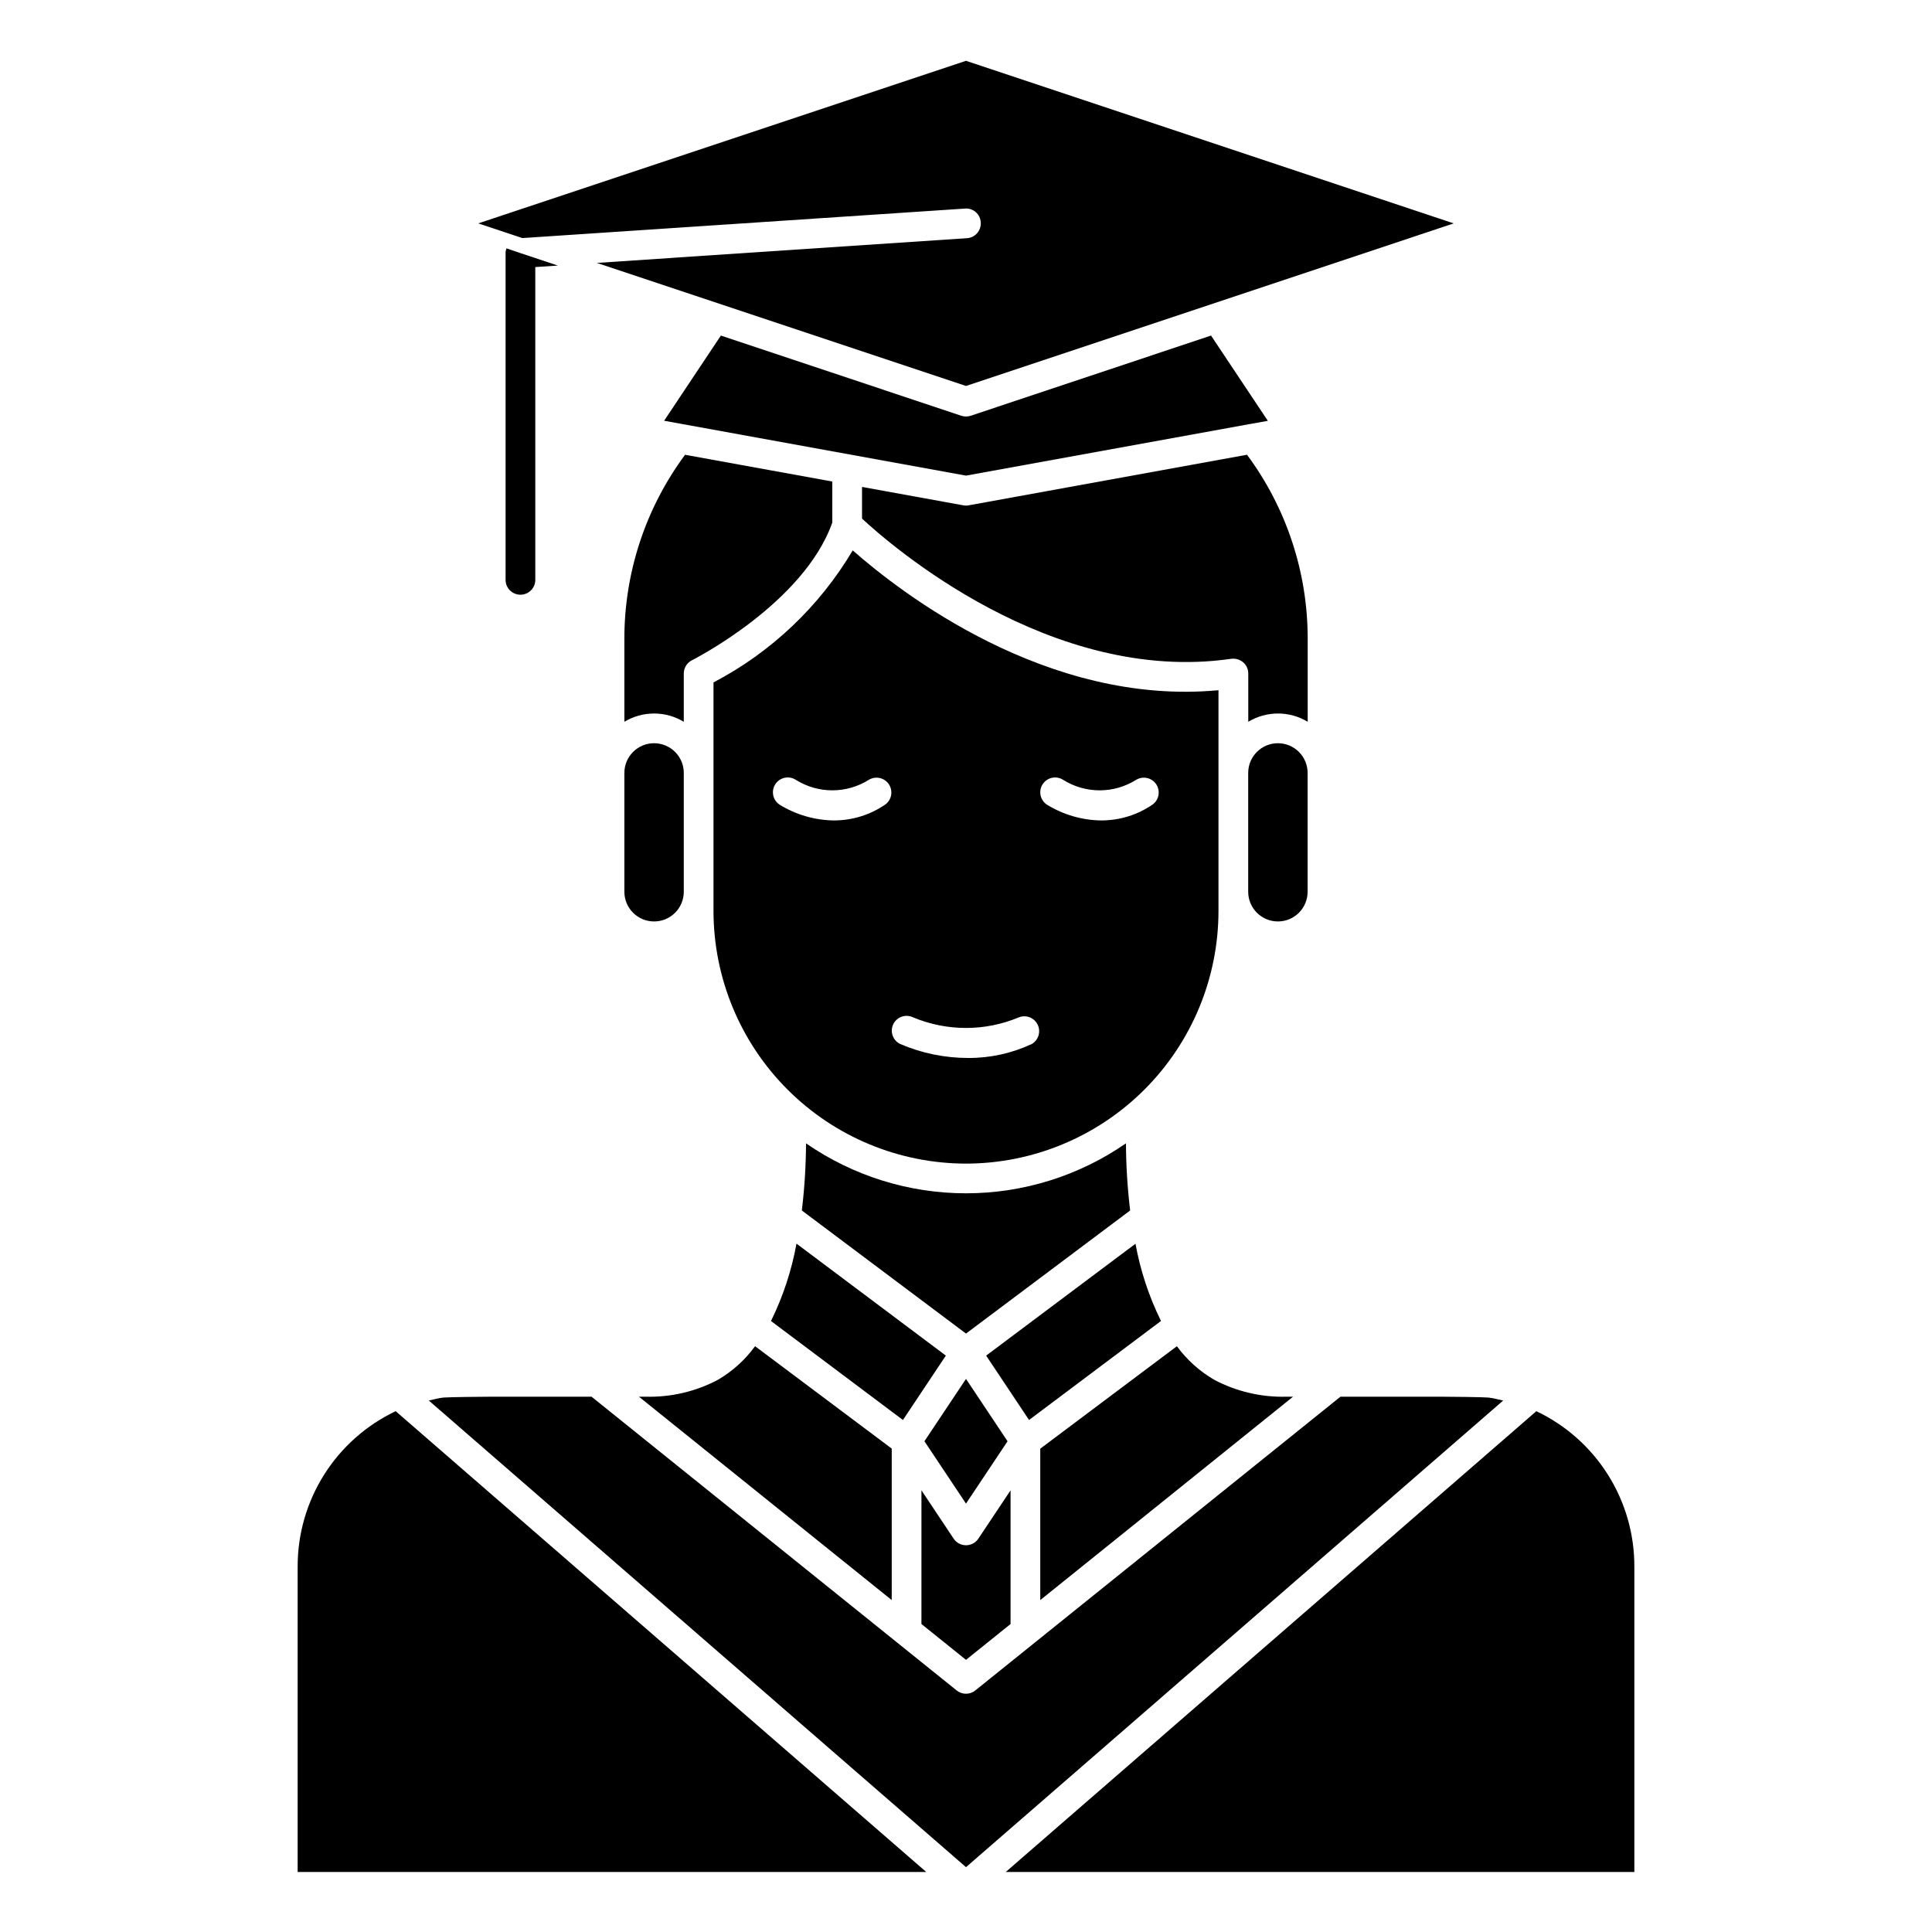
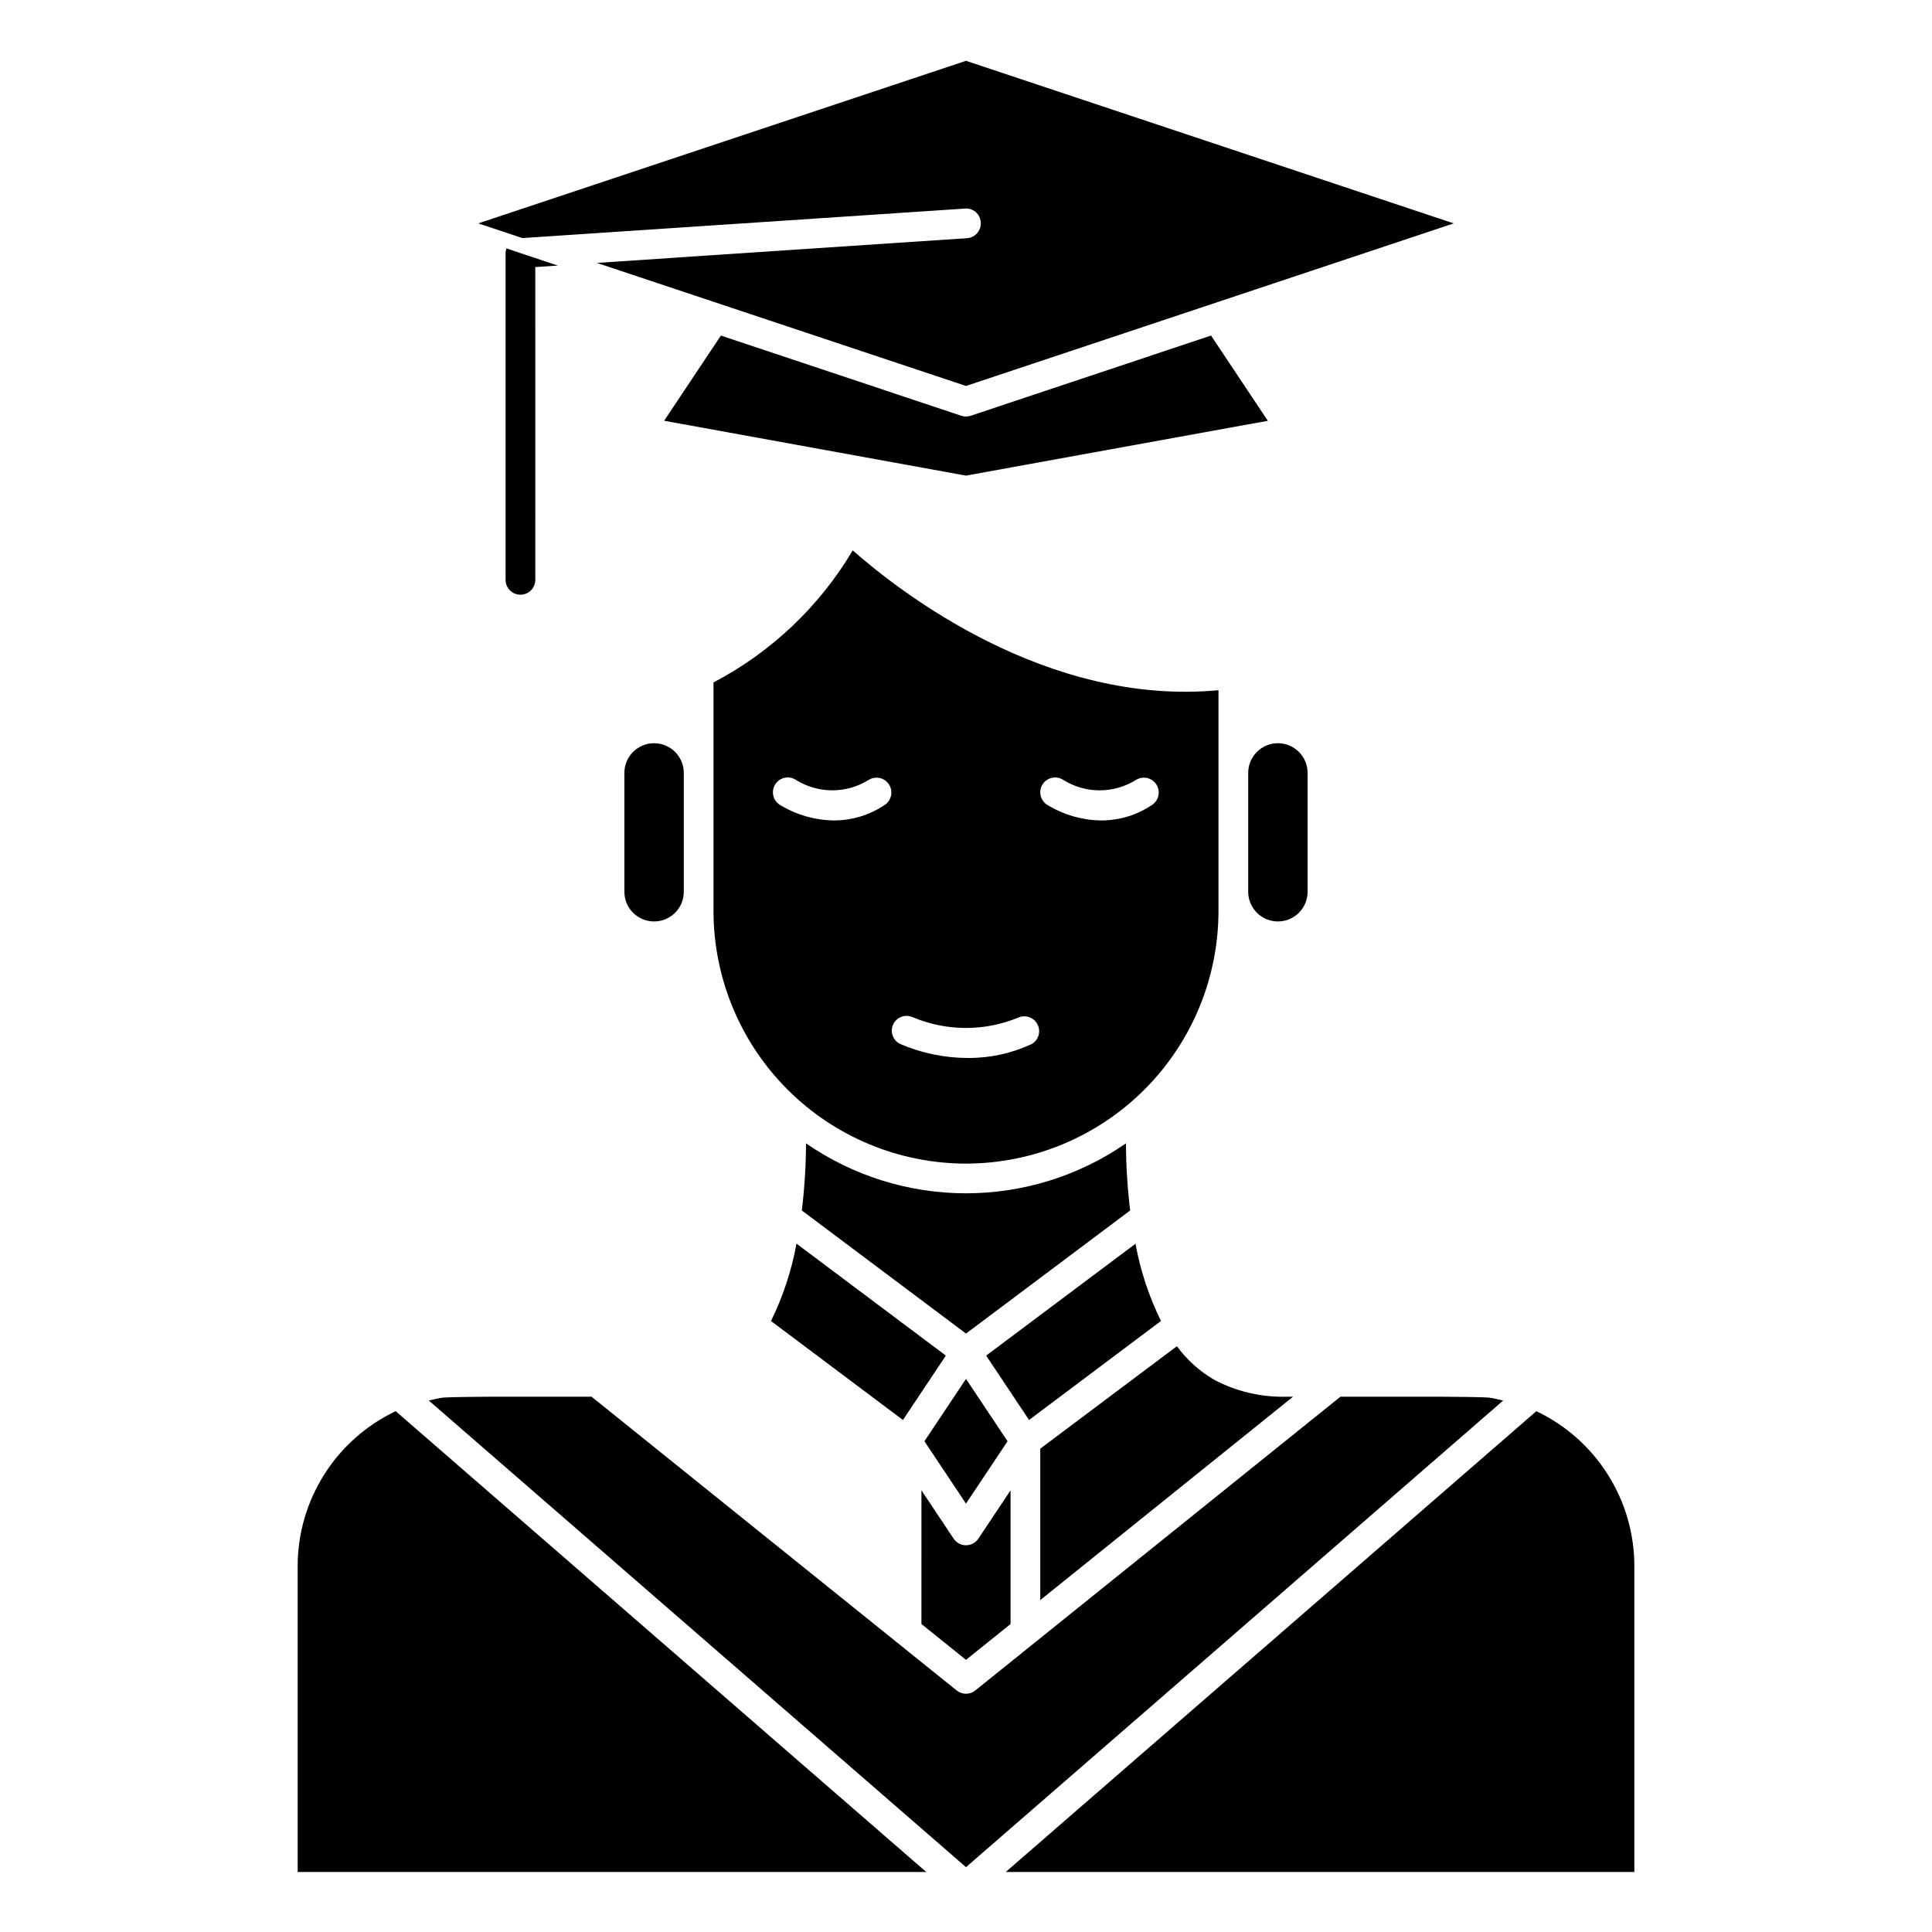
<svg xmlns="http://www.w3.org/2000/svg" fill="#000000" width="800px" height="800px" version="1.1" viewBox="144 144 512 512">
  <g>
    <path d="m400 452.37c17.738-0.02 34.746-7.078 47.289-19.621 12.543-12.543 19.602-29.551 19.621-47.293v-58.543c-45.461 4.273-84.293-25.922-96.93-37.055h0.004c-8.82 14.859-21.594 26.973-36.898 34.992v60.613c0.023 17.742 7.082 34.746 19.625 47.289 12.543 12.543 29.551 19.598 47.289 19.617zm20.34-100.58c1.203-1.801 3.633-2.293 5.441-1.102 2.887 1.805 6.227 2.762 9.633 2.762s6.746-0.957 9.637-2.762c1.805-1.125 4.18-0.613 5.359 1.156 1.18 1.773 0.738 4.164-1 5.394-3.981 2.727-8.695 4.184-13.523 4.188-5.109-0.055-10.105-1.504-14.453-4.188-1.801-1.207-2.293-3.641-1.094-5.449zm-39.645 63.691v0.004c0.922-1.969 3.262-2.816 5.227-1.898 9 3.777 19.137 3.777 28.137 0 1.914-0.723 4.066 0.141 4.945 1.992 0.879 1.848 0.195 4.062-1.578 5.094-5.273 2.465-11.031 3.731-16.852 3.699-6.191 0-12.316-1.258-18.004-3.699-1.934-0.93-2.769-3.238-1.875-5.188zm-31.203-63.691c1.203-1.805 3.637-2.297 5.445-1.102 2.891 1.805 6.227 2.758 9.633 2.758s6.742-0.953 9.633-2.758c1.805-1.125 4.18-0.613 5.359 1.156 1.18 1.773 0.738 4.164-1 5.394-3.984 2.727-8.695 4.184-13.523 4.188-5.109-0.055-10.105-1.504-14.453-4.188-1.805-1.207-2.293-3.641-1.094-5.449z" />
    <path d="m394.66 503.25-39.582-29.676h0.004c-1.293 7.117-3.566 14.02-6.762 20.508l34.969 26.23z" />
-     <path d="m364.57 282.47v-10.863l-39.023-7.086h0.004c-10.484 14.141-16.125 31.285-16.086 48.887v21.867c2.379-1.43 5.098-2.188 7.875-2.188 2.773 0 5.496 0.758 7.871 2.188v-12.789c0-1.492 0.84-2.852 2.172-3.519 0.301-0.145 29.598-15.004 37.188-36.496z" />
-     <path d="m315.11 514.14h-1.785l66.992 53.898v-40.148l-36.215-27.133c-2.637 3.621-5.996 6.66-9.871 8.918-5.883 3.106-12.469 4.644-19.121 4.465z" />
    <path d="m577.12 640.09v-80.828c0.039-8.637-2.383-17.109-6.984-24.418-4.602-7.312-11.188-13.16-18.992-16.863l-140.61 122.11z" />
    <path d="m222.88 559.27v80.828h166.59l-140.61-122.12c-7.805 3.703-14.391 9.555-18.992 16.867-4.602 7.312-7.023 15.781-6.984 24.422z" />
    <path d="m317.34 340.96c-4.348 0-7.875 3.527-7.875 7.875v31.488c0 4.348 3.527 7.871 7.875 7.871s7.871-3.523 7.871-7.871v-31.488c0-2.09-0.828-4.09-2.305-5.566-1.477-1.477-3.481-2.309-5.566-2.309z" />
    <path d="m400 592.86c-0.898 0-1.766-0.305-2.465-0.867l-96.77-77.852h-26.719c-2.125 0-11.156 0.102-12.516 0.227-1.363 0.125-2.59 0.527-3.891 0.789l142.36 123.66 142.36-123.66c-1.309-0.262-2.559-0.652-3.898-0.789-1.336-0.133-10.387-0.227-12.516-0.227h-26.715l-96.773 77.852c-0.699 0.562-1.566 0.867-2.461 0.867z" />
    <path d="m482.66 340.96c-4.348 0-7.875 3.527-7.875 7.875v31.488c0 4.348 3.527 7.871 7.875 7.871s7.871-3.523 7.871-7.871v-31.488c0-2.09-0.828-4.09-2.305-5.566-1.477-1.477-3.481-2.309-5.566-2.309z" />
    <path d="m324.84 256.38 75.156 13.664 75.145-13.656h0.047l4.801-0.867-15.051-22.594-63.699 21.254c-0.809 0.266-1.68 0.266-2.488 0l-63.707-21.254-15.043 22.578 4.801 0.867z" />
    <path d="m529.25 203.2-129.25-43.086-129.25 43.086 11.684 3.891 117.29-7.816v-0.004c1.047-0.086 2.082 0.258 2.871 0.949s1.262 1.672 1.316 2.719c0.07 1.043-0.277 2.07-0.965 2.856-0.688 0.785-1.66 1.266-2.703 1.332l-98.086 6.543 97.844 32.613z" />
    <path d="m405.34 503.25 11.367 17.059 34.969-26.238v0.004c-3.191-6.477-5.469-13.367-6.762-20.469z" />
-     <path d="m400.7 277.92c-0.465 0.086-0.938 0.086-1.402 0l-26.852-4.879v8.391c7.461 6.934 50.012 44.082 97.848 37.156h0.004c1.129-0.141 2.269 0.195 3.148 0.922 0.863 0.746 1.359 1.832 1.359 2.977v12.793-0.004c2.379-1.43 5.098-2.188 7.875-2.188 2.773 0 5.496 0.758 7.871 2.188v-21.867c0.043-17.605-5.598-34.75-16.082-48.895z" />
    <path d="m442.39 447c-12.457 8.621-27.242 13.238-42.391 13.238s-29.938-4.617-42.391-13.238c-0.031 5.945-0.402 11.887-1.113 17.789l43.504 32.621 43.5-32.621c-0.707-5.902-1.078-11.844-1.109-17.789z" />
    <path d="m400 542.47 11.012-16.523-11.012-16.523-11.016 16.523z" />
    <path d="m388.19 574.38 11.809 9.496 11.809-9.492v-35.426l-8.535 12.801v-0.004c-0.73 1.098-1.961 1.754-3.273 1.754-1.316 0-2.547-0.656-3.277-1.754l-8.531-12.805z" />
    <path d="m419.68 568.04 66.988-53.898h-1.793c-6.644 0.168-13.219-1.375-19.09-4.481-3.879-2.254-7.246-5.285-9.895-8.902l-36.211 27.156z" />
    <path d="m291.84 214.38-5.984 0.395 0.004 82.895c0 2.172-1.762 3.934-3.938 3.934-2.172 0-3.938-1.762-3.938-3.934v-86.594c-0.004-0.434 0.078-0.859 0.238-1.262l3.699 1.262z" />
  </g>
</svg>